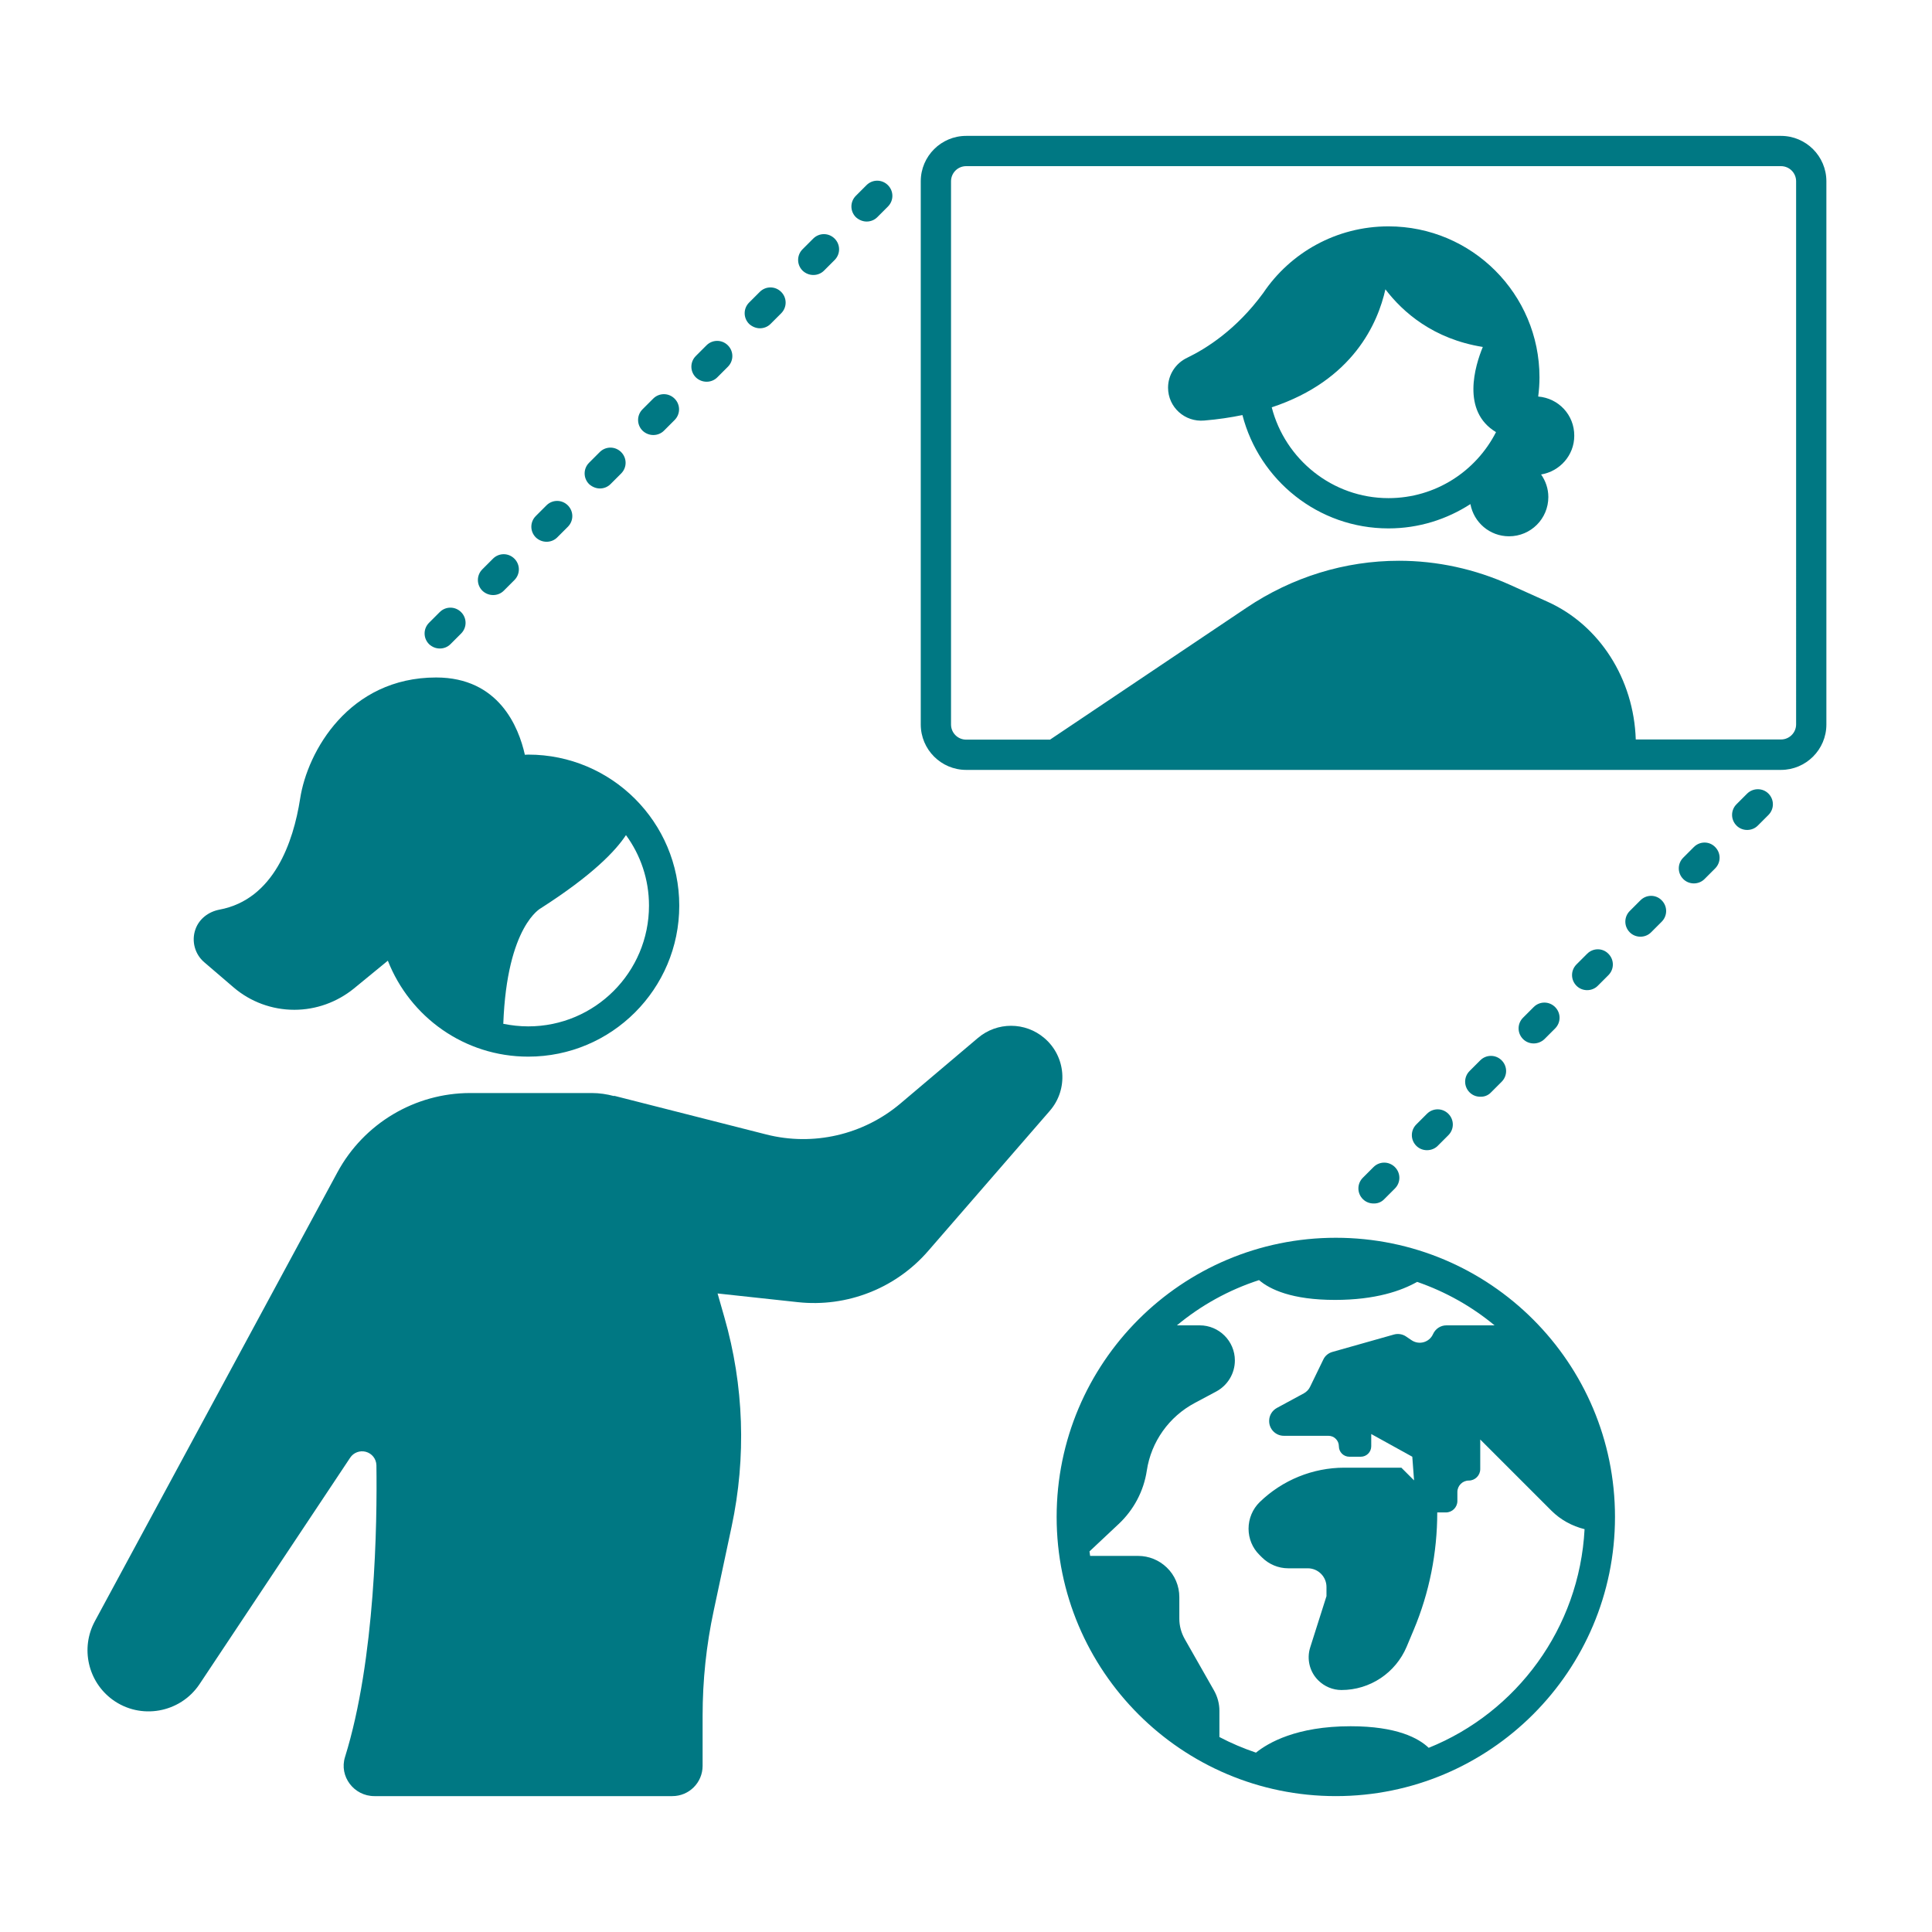
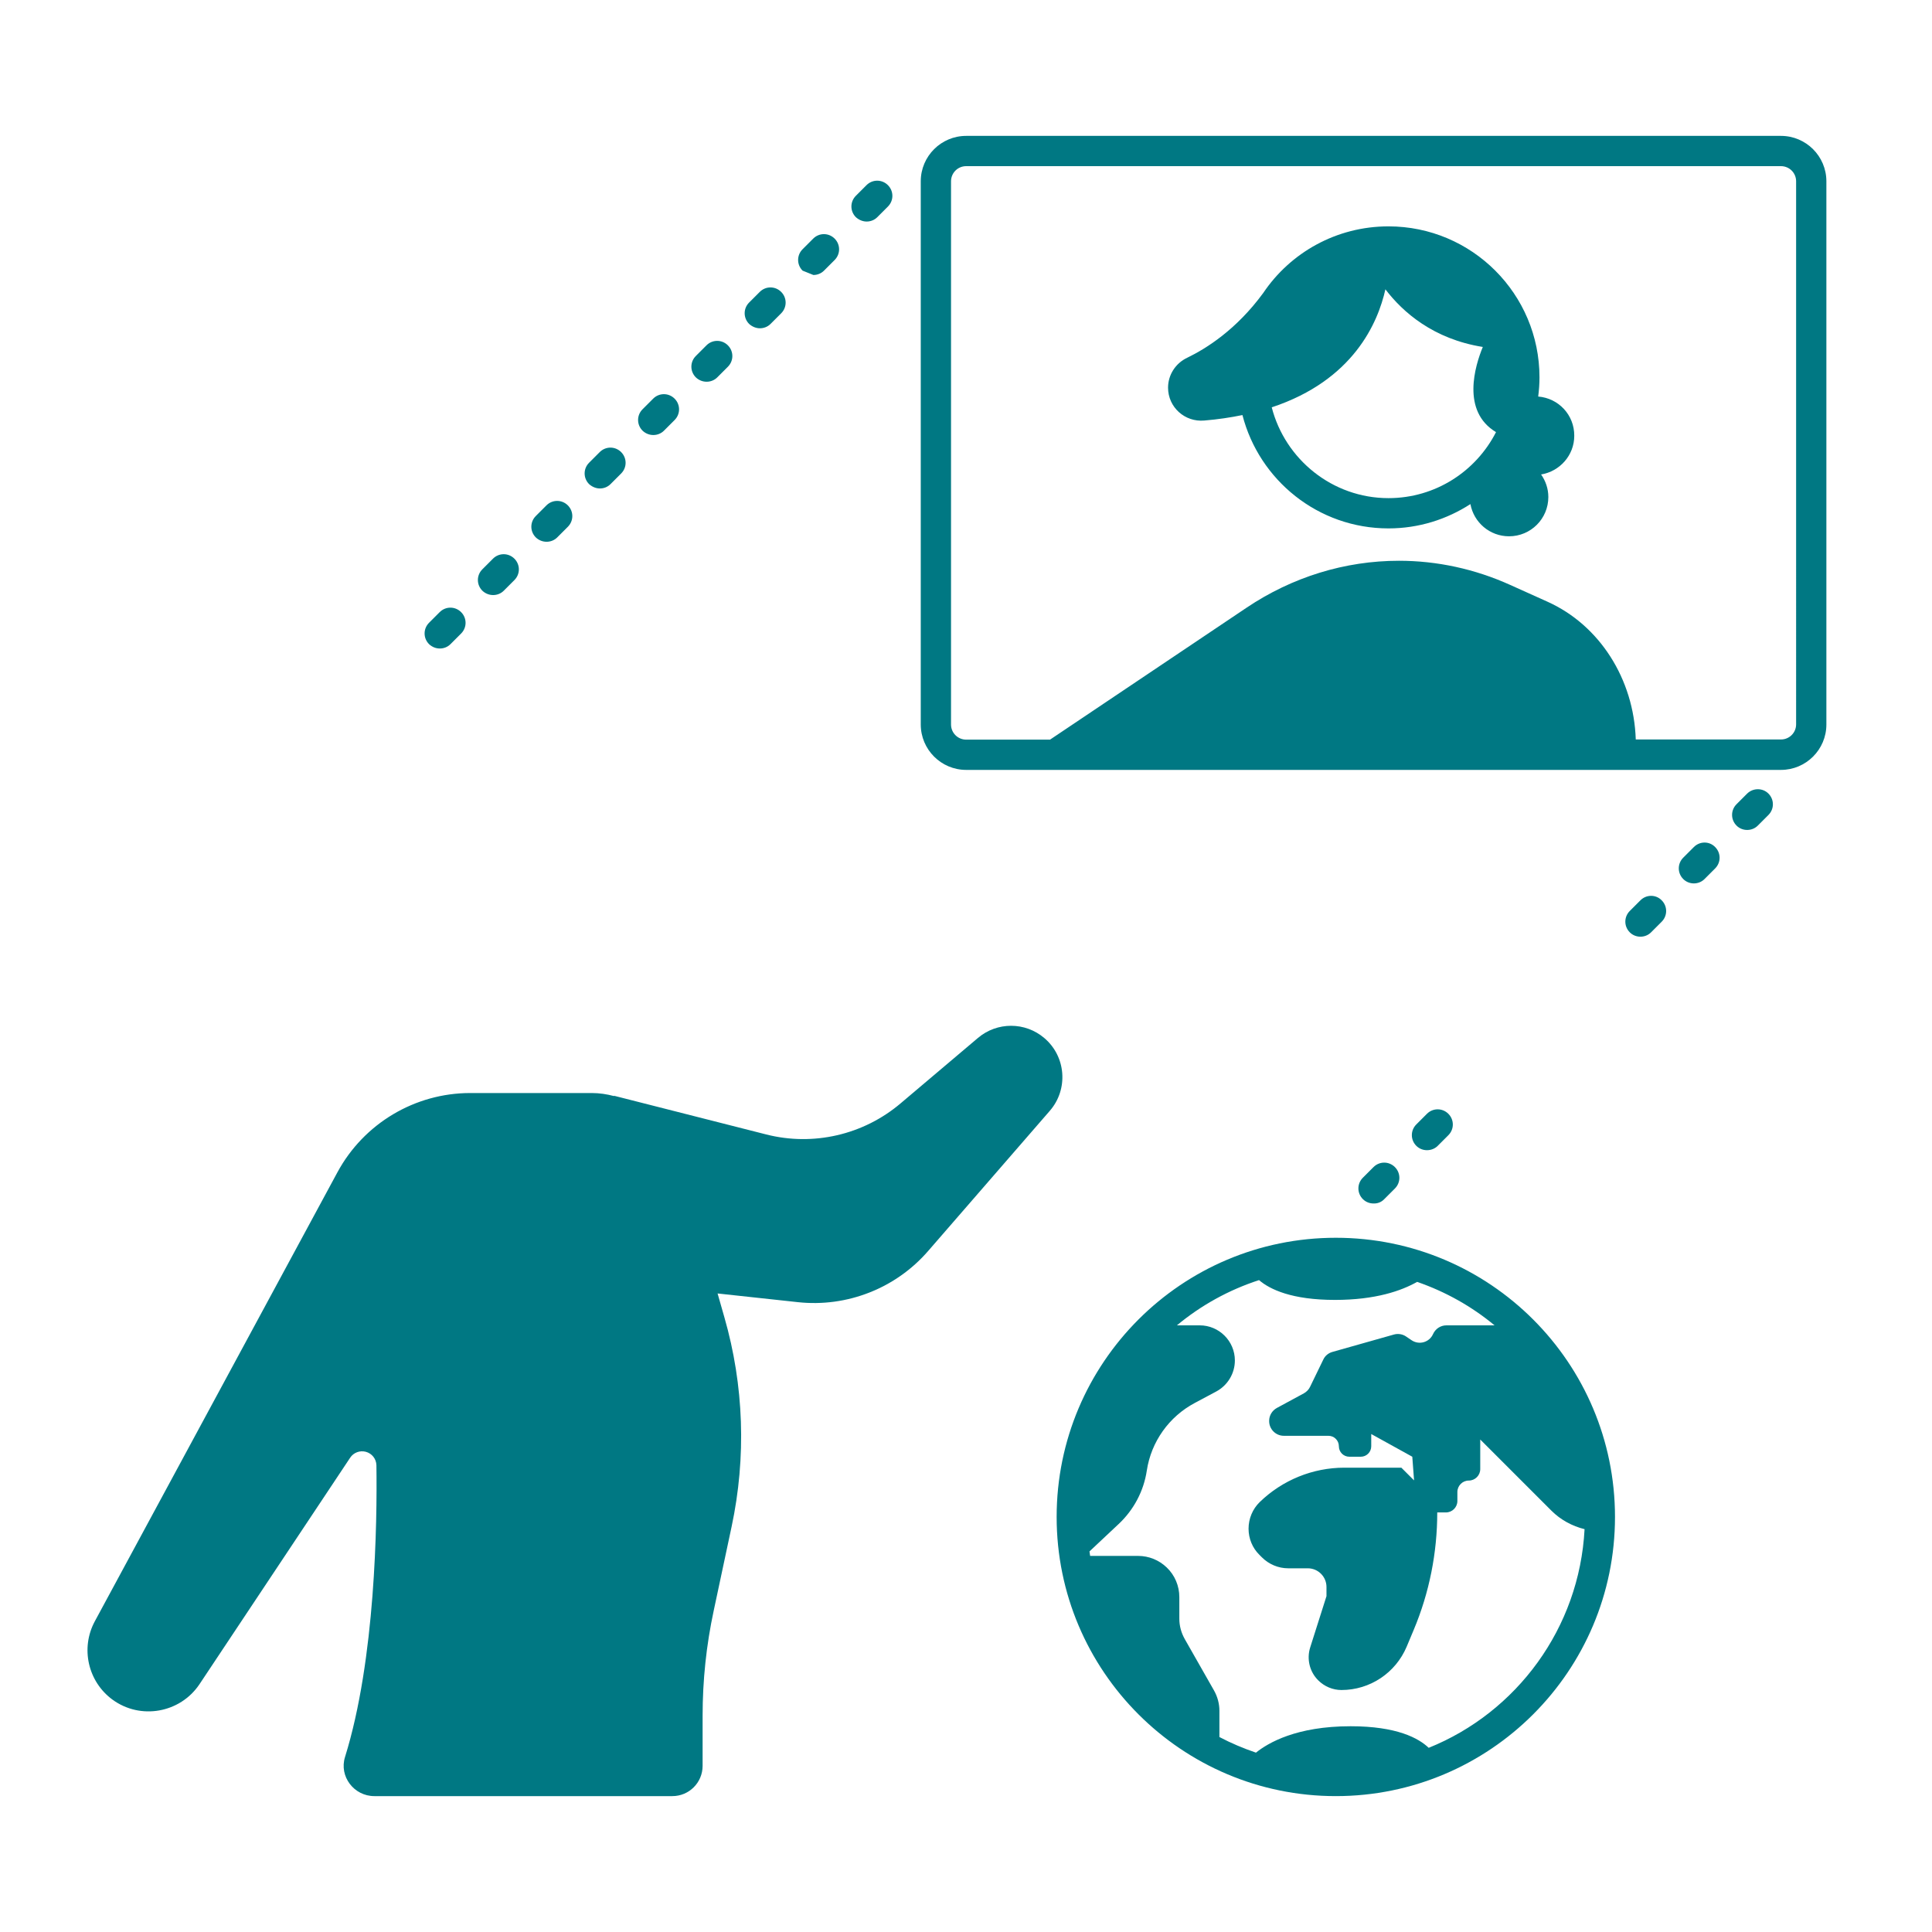
<svg xmlns="http://www.w3.org/2000/svg" id="Capa_1" x="0px" y="0px" viewBox="0 0 1200 1200" style="enable-background:new 0 0 1200 1200;" xml:space="preserve">
  <style type="text/css"> .st0{fill:#007883;} </style>
  <g>
-     <path class="st0" d="M145.1,613.3c10.5,9,23.9,13.9,37.7,13.9c13.5,0,26.5-4.7,37-13.2l21.1-17.3c13.7,34.9,47.5,59.6,87.2,59.6 c51.8,0,93.8-42,93.8-93.8s-42-93.8-93.8-93.8c-0.7,0-1.4,0.1-2.1,0.1c-3.8-17.1-16.1-48-55.1-48c-54,0-80,45.8-84.5,75.4 c-4.2,26.8-16.3,62.5-50.1,68.8c-6.8,1.3-12.6,5.7-14.9,12.2c-2.6,7.3-0.4,15.5,5.5,20.5L145.1,613.3z M403.1,562.5 c0,41.4-33.6,75-75,75c-5.3,0-10.5-0.6-15.5-1.6c2.3-61.3,23.5-71.9,23.5-71.9c31.7-20.3,46.2-35.4,52.7-45.3 C397.8,531,403.1,546.1,403.1,562.5L403.1,562.5z" />
    <path class="st0" d="M648.7,644.8c-11.9-10.2-29.4-10.2-41.3-0.1l-48,40.6c-23.1,19.6-54.3,26.8-83.6,19.3l-94.4-24l0,0.2 c-4.5-1.2-9.1-1.9-13.9-1.9h-75.4c-34.4,0-66.1,18.9-82.5,49.2L58.9,1007c-9,16.7-4.3,37.5,11,48.7c17.4,12.7,42,8.3,54-9.6 l93.6-140.7c2.1-3.2,6-4.6,9.6-3.7c3.9,1,6.6,4.4,6.7,8.4c0.5,35.8-0.6,120.5-19.5,181.2c-3.8,12.1,5.6,24.3,18.2,24.3h185.1 c10.4,0,18.8-8.4,18.8-18.8v-31.1c0-22,2.3-43.9,6.9-65.3l11.1-52.1c9.2-43.1,7.7-87.8-4.5-130.2l-4.2-14.7l49.9,5.4 c30.5,3.3,60.8-8.6,80.9-31.8l75.6-87.1C663.7,676.5,662.1,656.2,648.7,644.8L648.7,644.8z" />
    <path class="st0" d="M1106.2,84.4H600.1c-15.5,0-28.2,12.6-28.2,28.2v337.4c0,15.5,12.6,28.2,28.2,28.2h506.1 c15.5,0,28.2-12.6,28.2-28.2V112.6C1134.4,97,1121.7,84.4,1106.2,84.4L1106.2,84.4z M1115.6,449.9c0,5.2-4.2,9.4-9.4,9.4H1016 c-1.2-37.5-22.4-71-54.9-85.6L938,363.3c-21.9-9.9-45.4-15-69.1-15c-33.5,0-66.3,10.1-94.7,29.2l-122,81.9h-52.1 c-5.2,0-9.4-4.2-9.4-9.4V112.6c0-5.2,4.2-9.4,9.4-9.4h506.1c5.2,0,9.4,4.2,9.4,9.4L1115.6,449.9z" />
    <path class="st0" d="M955.4,246.3c0.5-3.9,0.8-7.9,0.8-11.9c0-51.8-42-93.8-93.8-93.8c-32.4,0-61,16.4-77.8,41.4 c-16.7,22.8-35.4,34.5-47.2,40.2c-7.2,3.4-11.9,10.6-11.9,18.6c0,12.1,10.4,21.5,22.5,20.4c8.5-0.7,16.4-1.9,23.7-3.4 c10.4,40.4,47,70.4,90.7,70.4c18.8,0,36.2-5.6,50.9-15.1c2.1,11.4,12,20,24,20c13.5,0,24.4-10.9,24.4-24.4c0-5.2-1.7-10-4.5-14 c11.6-1.9,20.6-11.9,20.6-24C977.9,257.7,968,247.3,955.4,246.3L955.4,246.3z M789.9,253c50.8-16.8,66-52.7,70.6-73.3 c10.8,14.2,29.8,30.9,60.5,35.8c-4.8,11.6-13.5,39.9,8.2,52.9c0,0,0,0,0,0c-12.4,24.3-37.6,41-66.8,41 C827.6,309.4,798.2,285.3,789.9,253L789.9,253z" />
    <path class="st0" d="M829.7,768.8c-95.8,0-173.4,77.7-173.4,173.4s77.7,173.4,173.4,173.4s173.4-77.7,173.4-173.4 S925.5,768.8,829.7,768.8z M887.4,1085.6c-6.3-6-19.8-13.4-48.5-13.4c-33.7,0-51.2,10.3-58.8,16.4c-7.9-2.7-15.5-5.9-22.7-9.7 v-16.3c0-4.5-1.2-8.8-3.4-12.7l-18.1-31.8c-2.2-3.9-3.4-8.2-3.4-12.7v-13.4c0-7-2.8-13.6-7.8-18.4c-4.8-4.6-11.1-7.2-17.8-7.2 h-29.8c-0.1-0.9-0.3-1.9-0.4-2.8l18.1-17c9.4-8.8,15.6-20.5,17.5-33.2c2.7-17.9,13.8-33.5,29.8-42l13.3-7.1 c7.1-3.8,11.6-11.2,11.6-19.3c0-12-9.8-21.8-21.8-21.8H731c14.9-12.4,32.2-22,51-28.1c6.8,5.8,20.4,12.3,47.2,12.3 c25.2,0,41.3-5.7,51-11.2c17.7,6.1,34,15.3,48.1,27l-29.9,0c-3.6,0-6.8,2.1-8.3,5.4c-2.3,5.2-8.7,7-13.4,3.8l-3.4-2.3 c-2.2-1.5-5-1.9-7.5-1.2l-38.2,10.8c-2.5,0.7-4.6,2.4-5.7,4.8l-8.2,16.9c-0.8,1.7-2.2,3.1-3.8,4l-16.8,9.1c-2.9,1.6-4.8,4.6-4.8,8 v0.2c0,5,4.1,9.1,9.1,9.1h27.7c3.6,0,6.5,2.9,6.5,6.5s2.9,6.5,6.5,6.5h7.1c3.6,0,6.5-2.9,6.5-6.5v-7.6l25.5,14.1l1.1,14.7l-7.9-7.9 H835c-19.6,0-38.5,7.7-52.6,21.4c-4.4,4.3-6.9,10.3-6.9,16.5c0,6.1,2.4,12,6.8,16.3l1.5,1.5c4.3,4.3,10.2,6.8,16.3,6.8h12.2 c6.4,0,11.6,5.2,11.6,11.6v5.7l-10.1,31.8c-2.3,7.2-0.4,15.2,5,20.5c3.8,3.8,9,6,14.4,6c17.7,0,33.6-10.6,40.5-26.9l4.4-10.5 c9.7-23.1,14.6-47.9,14.6-72.9h5.4c3.9,0,7.1-3.2,7.1-7.1v-5.6c0-3.9,3.2-7.1,7.1-7.1s7.1-3.2,7.1-7.1v-18.4l44.2,44.2 c5.7,5.7,12.9,9.6,20.6,11.5C981,1011.3,942,1063.6,887.4,1085.6L887.4,1085.6z" />
    <path class="st0" d="M339.5,336.5c2.4,0,4.8-0.9,6.6-2.7l6.6-6.6c3.7-3.7,3.7-9.6,0-13.3s-9.6-3.7-13.3,0l-6.6,6.6 c-3.7,3.7-3.7,9.6,0,13.3C334.7,335.6,337.1,336.5,339.5,336.5L339.5,336.5z" />
    <path class="st0" d="M273.2,402.8c2.4,0,4.8-0.9,6.6-2.7l6.6-6.6c3.7-3.7,3.7-9.6,0-13.3c-3.7-3.7-9.6-3.7-13.3,0l-6.6,6.6 c-3.7,3.7-3.7,9.6,0,13.3C268.4,401.9,270.8,402.8,273.2,402.8L273.2,402.8z" />
    <path class="st0" d="M306.3,369.6c2.4,0,4.8-0.9,6.6-2.7l6.6-6.6c3.7-3.7,3.7-9.6,0-13.3c-3.7-3.7-9.6-3.7-13.3,0l-6.6,6.6 c-3.7,3.7-3.7,9.6,0,13.3C301.5,368.7,303.9,369.6,306.3,369.6L306.3,369.6z" />
    <path class="st0" d="M372.6,303.4c2.4,0,4.8-0.9,6.6-2.7l6.6-6.6c3.7-3.7,3.7-9.6,0-13.3c-3.7-3.7-9.6-3.7-13.3,0l-6.6,6.6 c-3.7,3.7-3.7,9.6,0,13.3C367.8,302.4,370.2,303.4,372.6,303.4L372.6,303.4z" />
    <path class="st0" d="M538.3,137.6c2.4,0,4.8-0.9,6.6-2.7l6.6-6.6c3.7-3.7,3.7-9.6,0-13.3c-3.7-3.7-9.6-3.7-13.3,0l-6.6,6.6 c-3.7,3.7-3.7,9.6,0,13.3C533.6,136.7,536,137.6,538.3,137.6L538.3,137.6z" />
-     <path class="st0" d="M505.2,170.8c2.4,0,4.8-0.9,6.6-2.7l6.6-6.6c3.7-3.7,3.7-9.6,0-13.3c-3.7-3.7-9.6-3.7-13.3,0l-6.6,6.6 c-3.7,3.7-3.7,9.6,0,13.3C500.4,169.9,502.8,170.8,505.2,170.8L505.2,170.8z" />
+     <path class="st0" d="M505.2,170.8c2.4,0,4.8-0.9,6.6-2.7l6.6-6.6c3.7-3.7,3.7-9.6,0-13.3c-3.7-3.7-9.6-3.7-13.3,0l-6.6,6.6 c-3.7,3.7-3.7,9.6,0,13.3L505.2,170.8z" />
    <path class="st0" d="M438.9,237.1c2.4,0,4.8-0.9,6.6-2.7l6.6-6.6c3.7-3.7,3.7-9.6,0-13.3c-3.7-3.7-9.6-3.7-13.3,0l-6.6,6.6 c-3.7,3.7-3.7,9.6,0,13.3C434.1,236.2,436.5,237.1,438.9,237.1L438.9,237.1z" />
    <path class="st0" d="M472,203.9c2.4,0,4.8-0.9,6.6-2.7l6.6-6.6c3.7-3.7,3.7-9.6,0-13.3c-3.7-3.7-9.6-3.7-13.3,0l-6.6,6.6 c-3.7,3.7-3.7,9.6,0,13.3C467.3,203,469.7,203.9,472,203.9L472,203.9z" />
    <path class="st0" d="M405.8,270.2c2.4,0,4.8-0.9,6.6-2.7l6.6-6.6c3.7-3.7,3.7-9.6,0-13.3c-3.7-3.7-9.6-3.7-13.3,0l-6.6,6.6 c-3.7,3.7-3.7,9.6,0,13.3C401,269.3,403.4,270.2,405.8,270.2L405.8,270.2z" />
    <path class="st0" d="M893,711.7l6.6-6.6c3.7-3.7,3.7-9.6,0-13.3c-3.7-3.7-9.6-3.7-13.3,0l-6.6,6.6c-3.7,3.7-3.7,9.6,0,13.3 c1.8,1.8,4.2,2.7,6.6,2.7C888.8,714.4,891.2,713.5,893,711.7L893,711.7z" />
    <path class="st0" d="M1085.2,492.9l-6.6,6.6c-3.7,3.7-3.7,9.6,0,13.3c1.8,1.8,4.2,2.7,6.6,2.7s4.8-0.9,6.6-2.7l6.6-6.6 c3.7-3.7,3.7-9.6,0-13.3C1094.8,489.3,1088.9,489.3,1085.2,492.9L1085.2,492.9z" />
-     <path class="st0" d="M959.3,645.4l6.6-6.6c3.7-3.7,3.7-9.6,0-13.3c-3.7-3.7-9.6-3.7-13.3,0l-6.6,6.6c-3.7,3.7-3.7,9.6,0,13.3 c1.8,1.8,4.2,2.7,6.6,2.7S957.4,647.2,959.3,645.4L959.3,645.4z" />
    <path class="st0" d="M859.8,744.8l6.6-6.6c3.7-3.7,3.7-9.6,0-13.3c-3.7-3.7-9.6-3.7-13.3,0l-6.6,6.6c-3.7,3.7-3.7,9.6,0,13.3 c1.8,1.8,4.2,2.7,6.6,2.7C855.6,747.6,858,746.7,859.8,744.8L859.8,744.8z" />
-     <path class="st0" d="M926.1,678.5l6.6-6.6c3.7-3.7,3.7-9.6,0-13.3c-3.7-3.7-9.6-3.7-13.3,0l-6.6,6.6c-3.7,3.7-3.7,9.6,0,13.3 c1.8,1.8,4.2,2.7,6.6,2.7C921.9,681.3,924.3,680.4,926.1,678.5L926.1,678.5z" />
    <path class="st0" d="M1052.1,526.1l-6.6,6.6c-3.7,3.7-3.7,9.6,0,13.3c1.8,1.8,4.2,2.7,6.6,2.7s4.8-0.9,6.6-2.7l6.6-6.6 c3.7-3.7,3.7-9.6,0-13.3C1061.7,522.4,1055.8,522.4,1052.1,526.1L1052.1,526.1z" />
-     <path class="st0" d="M985.8,592.4l-6.6,6.6c-3.7,3.7-3.7,9.6,0,13.3c1.8,1.8,4.2,2.7,6.6,2.7s4.8-0.9,6.6-2.7l6.6-6.6 c3.7-3.7,3.7-9.6,0-13.3C995.4,588.7,989.5,588.7,985.8,592.4L985.8,592.4z" />
    <path class="st0" d="M1018.9,559.2l-6.6,6.6c-3.7,3.7-3.7,9.6,0,13.3c1.8,1.8,4.2,2.7,6.6,2.7s4.8-0.9,6.6-2.7l6.6-6.6 c3.7-3.7,3.7-9.6,0-13.3C1028.5,555.5,1022.6,555.5,1018.9,559.2L1018.9,559.2z" />
  </g>
</svg>